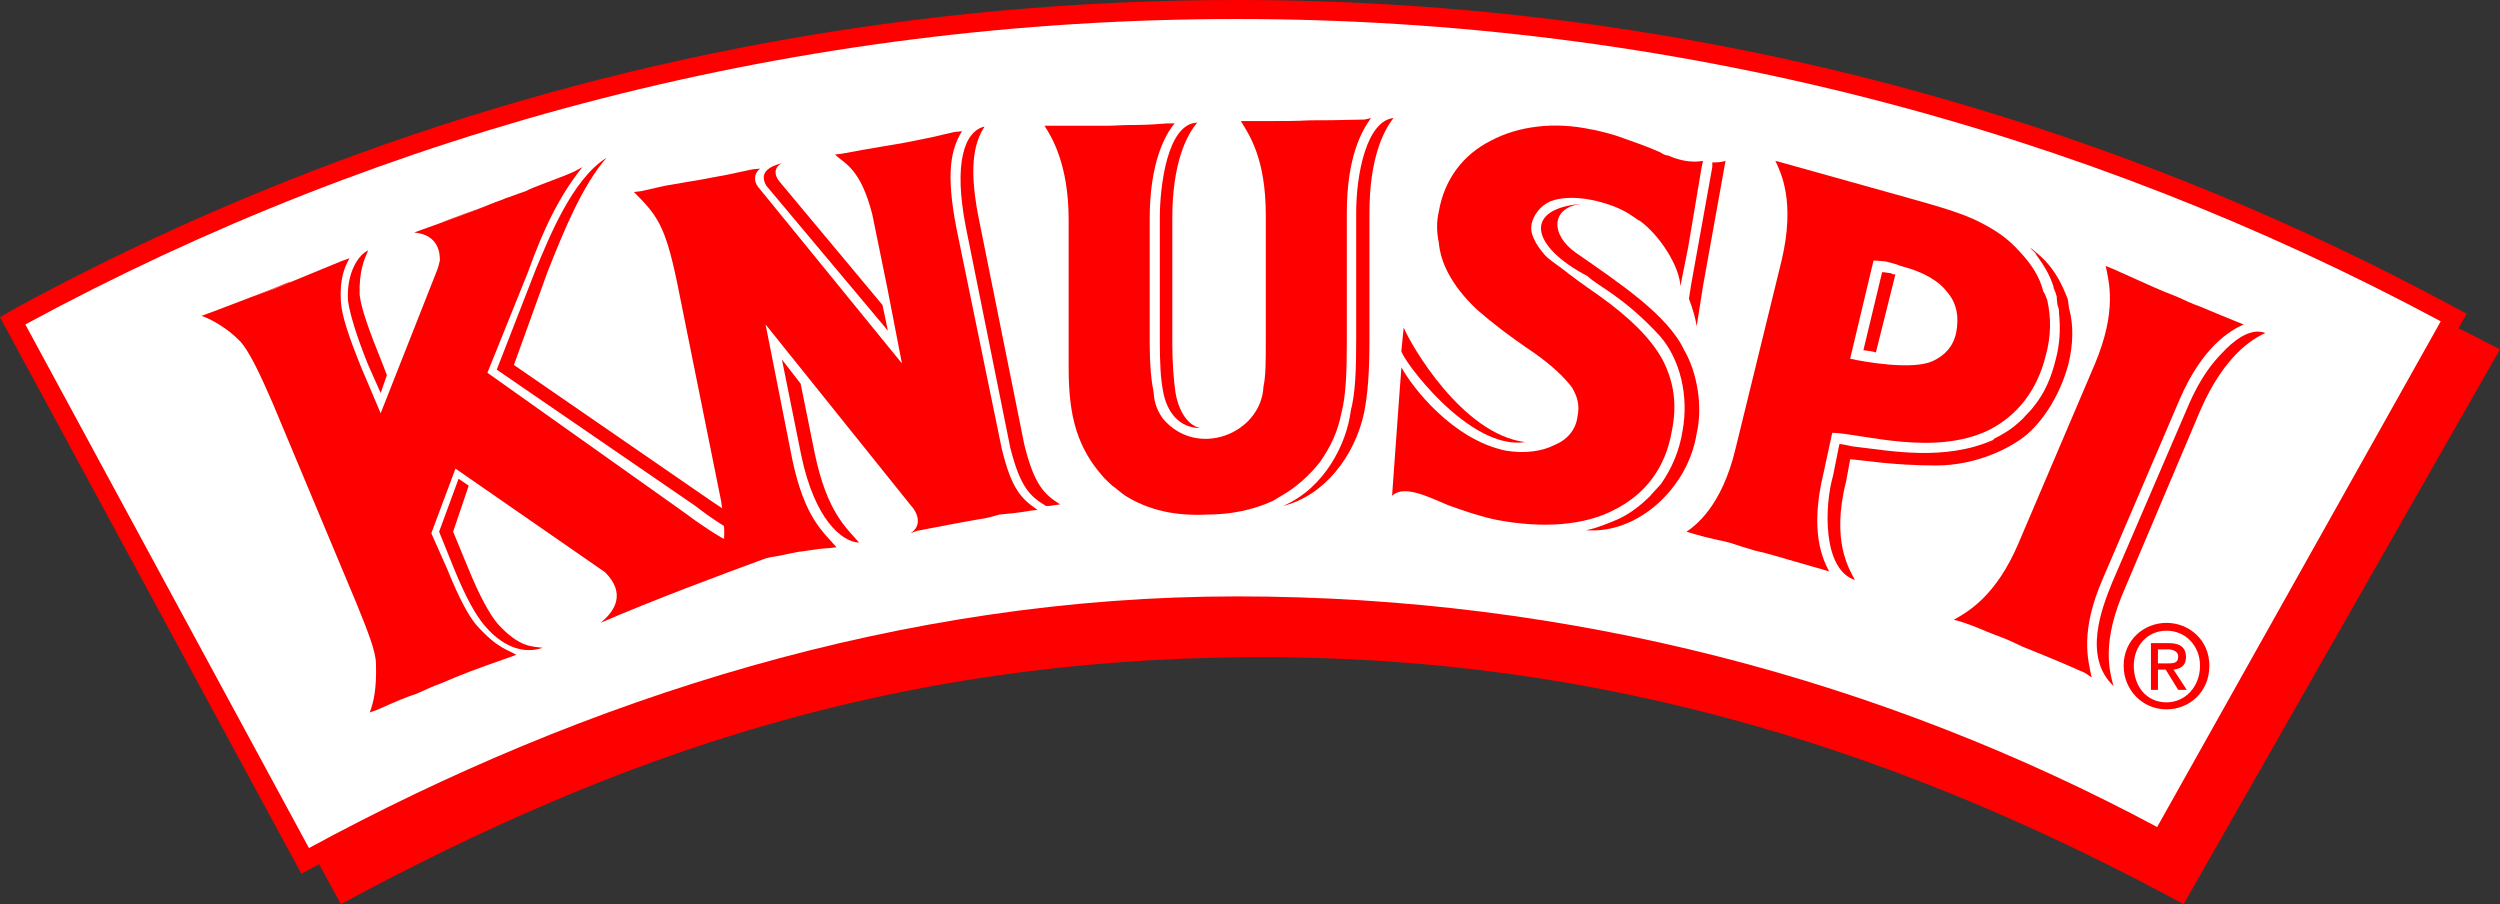
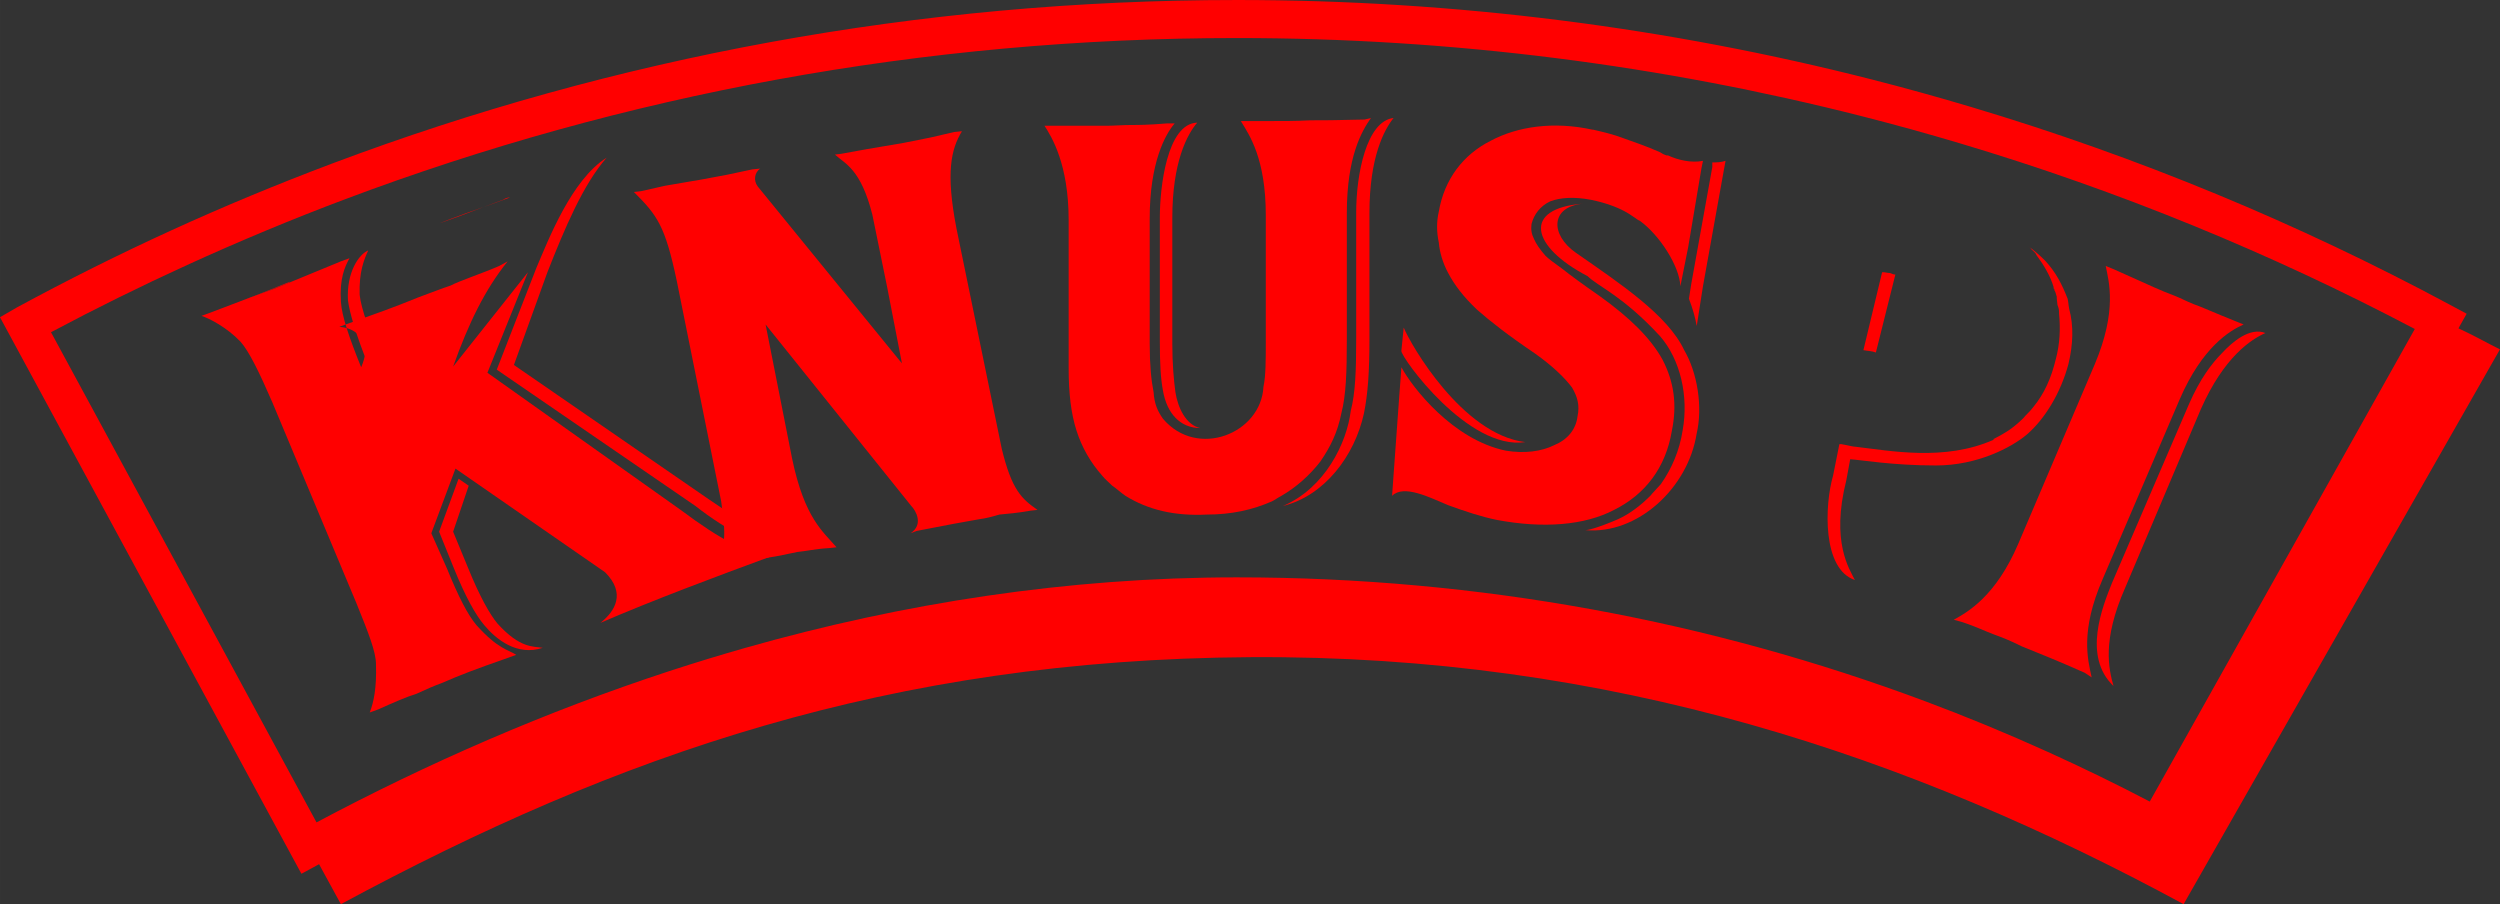
<svg xmlns="http://www.w3.org/2000/svg" width="212.6px" height="76.889px" enable-background="new 0 0 212.599 76.889" version="1.1" viewBox="0 0 212.599 76.889" xml:space="preserve">
  <rect x="0" y="0" width="212.599" height="76.889" fill="#333333" stroke="none" />
  <path d="m105.19 3.235h-2e-3c-26.711 0-52.263 4.841-75.793 13.689-4.522 1.701-9.019 3.574-13.485 5.614-3.947 1.803-7.807 3.709-11.574 5.714l22.58 41.684c9.485-5.049 19.535-9.438 30.024-12.872 2.138-0.698 4.297-1.36 6.475-1.979 13.362-3.796 27.369-5.987 41.771-5.987h2e-3c20.623 0 40.335 3.742 58.514 10.531 3.487 1.302 6.965 2.739 10.426 4.305 2.973 1.345 5.869 2.756 8.686 4.23l22.539-40.186c-12.23-6.446-25.174-11.759-38.678-15.789-2.703-0.807-5.454-1.568-8.252-2.283-17.049-4.35-34.893-6.67-53.233-6.671m-3e-3 -3.235h2e-3c18.631 1e-3 36.733 2.353 54.007 6.762 2.789 0.712 5.583 1.486 8.377 2.321 14.238 4.249 27.875 9.911 40.735 16.817l1.454 0.78-0.697 1.242c1.217 0.555 2.347 1.198 3.528 1.79l-26.901 47.178c-23.257-12.59-48.7-21.203-79.38-21.005-30.612 0.199-53.869 8.349-77.326 21.005l-1.855-3.4c-0.034 0.02-0.069 0.038-0.103 0.057l-1.398 0.758-0.767-1.415-24.117-44.528-0.75-1.385 1.363-0.788h1e-3l0.038-0.025c4.336-2.352 8.734-4.548 13.186-6.582 4.432-2.025 9-3.923 13.697-5.69 23.879-8.978 49.806-13.892 76.906-13.892z" clip-rule="evenodd" fill="#f00" fill-rule="evenodd" />
-   <path d="m105.19 1.617c36.973 0 71.893 9.343 102.37 25.709l-24.117 43.004c-23.259-12.457-49.895-19.613-78.254-19.613-28.492 0-55.46 8.68-78.916 21.401l-24.119-44.526c30.547-16.567 65.665-25.975 103.04-25.975" clip-rule="evenodd" fill="#fff" fill-rule="evenodd" />
  <path d="m179.07 22.622l0.663 0.266c3.711 1.657 3.775 1.722 5.167 2.252 0.663 0.265 0.994 0.464 1.656 0.729 0.598 0.199 1.591 0.663 3.578 1.457l0.664 0.266c-1.193 0.53-3.513 1.921-5.435 6.36l-6.559 15.307c-1.922 4.438-1.26 6.824-0.929 8.348l-0.596-0.396c-2.385-1.061-3.577-1.524-5.367-2.253-0.927-0.465-1.59-0.73-2.318-0.994-0.729-0.266-1.524-0.663-2.718-1.061l-0.729-0.199c1.193-0.663 3.578-1.987 5.5-6.493l6.493-15.239c1.924-4.573 1.195-7.025 0.93-8.35" clip-rule="evenodd" fill="#f00" fill-rule="evenodd" />
  <path d="m192.65 28.32c-1.191 0.531-3.512 1.989-5.499 6.494l-6.428 15.173c-1.987 4.506-1.392 6.892-0.993 8.35-2.65-2.518-0.928-6.759-0.134-8.746l6.561-15.24c0.928-2.121 1.921-3.446 2.849-4.373 0.796-0.862 2.319-2.188 3.644-1.658" clip-rule="evenodd" fill="#f00" fill-rule="evenodd" />
-   <path d="m164.36 30.706c0.994-0.464 1.722-1.193 1.986-2.386h1e-3c0.265-1.325 0.066-2.518-0.729-3.445-0.729-0.994-2.12-1.79-3.975-2.253-0.465-0.199-0.861-0.265-1.325-0.397-0.266 0-0.53-0.066-0.995-0.066l-1.988 8.349c1.193 0.263 5.302 0.993 7.025 0.198m-8.547 6.096l-0.73 3.379c-1.259 5.168 0 7.487 0.464 8.415l-0.663-0.199c-3.975-1.127-4.24-1.259-5.697-1.589-0.663-0.199-1.325-0.398-2.121-0.664-0.729-0.198-1.656-0.331-2.98-0.729l-0.663-0.199c0.663-0.463 2.981-2.055 4.174-7.089l3.909-15.969c1.193-5.036-0.066-7.487-0.53-8.481l0.729 0.199 10.669 2.982c2.584 0.729 4.438 1.259 5.897 1.988 1.457 0.729 2.518 1.458 3.511 2.584 0.929 0.994 1.657 2.054 1.988 3.379 0.132 0.132 0.198 0.398 0.331 0.729 0.331 1.458 0.331 3.049-0.133 4.705-0.729 2.982-2.45 5.102-4.771 6.294-4.637 2.319-10.868 0.331-13.384 0.265z" clip-rule="evenodd" fill="#f00" fill-rule="evenodd" />
  <path d="m161.18 23.351l-1.656 6.626c-0.331-0.133-0.729-0.133-1.061-0.2l1.591-6.626h0.132c0.134 0 0.332 0.066 0.53 0.066 0.067 1e-3 0.265 0.134 0.464 0.134" clip-rule="evenodd" fill="#f00" fill-rule="evenodd" />
  <path d="m157.34 39.054l-0.33 1.789c-1.325 5.234 0.265 7.554 0.729 8.481-2.784-0.928-2.585-6.36-1.855-8.879l0.53-2.649c0-0.133 1.059 0.197 1.391 0.197 2.915 0.333 7.555 1.259 11.728-0.596v-0.066c0.796-0.397 1.459-0.795 2.121-1.391 0.132-0.132 0.397-0.332 0.595-0.597 0.2-0.199 0.465-0.463 0.663-0.729 0.929-1.127 1.524-2.452 1.922-4.108 0.332-1.259 0.397-2.518 0.266-3.844 0-0.265 0-0.397-0.133-0.729 0-0.132-0.065-0.397-0.065-0.728-0.067-0.133-0.067-0.332-0.199-0.53v-0.067c0-0.065-0.066-0.065-0.066-0.065h1e-3v-0.133c-0.266-0.927-0.862-1.921-1.459-2.716-0.066-0.199-0.198-0.265-0.397-0.464-0.065-0.065-0.133-0.199-0.265-0.265 0.464 0.332 0.928 0.729 1.391 1.193 0.928 0.994 1.459 2.054 1.922 3.247 0.066 0.265 0.066 0.53 0.133 0.861 0.397 1.459 0.331 3.048-0.066 4.705-0.662 2.452-1.988 4.638-3.512 5.963-1.325 1.126-4.24 2.65-7.753 2.65-3.647 0-6.298-0.463-7.292-0.53" clip-rule="evenodd" fill="#f00" fill-rule="evenodd" />
  <path d="m144.82 13.677l-0.134 0.662-1.126 6.692-0.662 3.314c-0.067-1.724-1.79-4.374-3.446-5.566-0.198-0.066-0.397-0.266-0.53-0.333h1e-3c-0.994-0.728-2.319-1.193-3.645-1.457-1.392-0.266-2.584-0.199-3.445 0.133-0.861 0.398-1.392 1.126-1.591 1.921-0.066 0.463 0 0.862 0.199 1.259 0.199 0.464 0.53 0.927 0.994 1.458 0.265 0.265 0.728 0.596 1.457 1.126 0.663 0.529 1.658 1.259 3.18 2.319 2.586 1.855 4.308 3.578 5.302 5.367 0.994 1.922 1.258 3.843 0.795 6.096-0.53 3.113-2.253 5.367-4.903 6.692-2.518 1.324-6.029 1.591-9.938 0.861-1.325-0.266-2.717-0.729-4.175-1.259-1.59-0.663-3.776-1.789-4.771-0.796l0.132-1.855 0.464-6.426 0.198-2.651c0.93 1.723 4.375 6.162 8.88 7.09 1.591 0.264 3.048 0.065 4.107-0.465 1.127-0.463 1.855-1.325 1.988-2.45 0.2-0.928 0-1.658-0.464-2.452-0.596-0.795-1.59-1.788-3.18-2.916-2.253-1.523-3.776-2.716-4.903-3.71-1.192-1.125-1.922-2.12-2.452-3.114-0.463-0.861-0.729-1.789-0.795-2.583-0.198-0.928-0.198-1.79 0-2.651h1e-3c0.464-2.717 2.054-4.837 4.439-6.029 2.252-1.193 5.3-1.657 8.613-0.929h0.066c0.861 0.201 1.723 0.399 2.583 0.73 0.929 0.331 1.922 0.663 3.114 1.192 0.199 0.132 0.332 0.199 0.531 0.265h0.132c0.863 0.399 1.989 0.663 2.984 0.465" clip-rule="evenodd" fill="#f00" fill-rule="evenodd" />
  <path d="m134.61 17.321c-2.783 0.266-2.783 2.65-0.598 4.174 3.711 2.584 7.819 5.3 9.211 8.282 1.127 1.922 1.591 4.837 1.061 7.09-0.729 4.639-5.036 8.614-9.476 8.217 0.198 0 0.928-0.132 2.782-0.928 0.86-0.397 1.591-0.928 2.187-1.458 0.266-0.265 0.597-0.53 0.729-0.729 0.265-0.265 0.464-0.529 0.729-0.794 0.928-1.325 1.59-2.849 1.855-4.572 0.53-2.916-0.198-6.03-1.922-8.017-3.18-3.447-5.301-4.241-6.162-5.103-4.836-2.518-5.565-5.764-0.396-6.162" clip-rule="evenodd" fill="#f00" fill-rule="evenodd" />
  <path d="m146.74 13.677l-0.133 0.728-1.788 9.94-0.53 3.38c-0.132-0.73-0.331-1.459-0.663-2.32l0.198-1.259 1.789-9.94v-0.396c0.399 0 0.73 0 1.127-0.133" clip-rule="evenodd" fill="#f00" fill-rule="evenodd" />
  <path d="m119.17 29.844c0 0.597 5.7 8.482 10.536 7.753-5.366-0.663-9.74-8.283-10.336-9.741l-0.2 1.988z" clip-rule="evenodd" fill="#f00" fill-rule="evenodd" />
  <path d="m88.825 10.695h0.597 4.638c0.663 0 1.458-0.066 2.12-0.066 0.53 0 1.458 0 3.048-0.133h0.663c-0.795 0.929-2.121 3.313-2.121 8.084v10.668c0 1.788 0.133 3.114 0.332 4.107 0.066 0.994 0.331 1.591 0.794 2.253 2.916 3.445 8.349 1.259 8.548-2.716 0.199-0.928 0.199-2.187 0.199-3.91v-10.667c0-4.836-1.393-6.824-2.121-8.017h0.662c3.247 0 3.91 0 5.235-0.066 1.591 0 1.591 0 4.639-0.067l0.529-0.132c-0.795 1.126-2.053 3.313-2.053 8.083v10.734c0 2.783-0.067 4.771-0.465 6.294-0.332 1.657-0.928 2.849-1.789 4.108-0.929 1.193-2.054 2.188-3.313 2.916-0.265 0.133-0.53 0.332-0.795 0.464-1.656 0.729-3.446 1.127-5.566 1.127-2.716 0.133-4.969-0.397-6.891-1.591-0.398-0.265-0.729-0.596-1.126-0.861-0.266-0.265-0.597-0.53-0.862-0.861-0.994-1.126-1.722-2.385-2.186-3.843-0.465-1.458-0.663-3.18-0.663-5.301v-12.589c1e-3 -4.772-1.456-7.09-2.053-8.018" clip-rule="evenodd" fill="#f00" fill-rule="evenodd" />
  <path d="m118.51 10.033c-0.794 0.993-2.053 3.313-2.053 8.083v10.734c0 2.783-0.133 4.638-0.465 6.294-0.794 3.646-3.379 7.024-6.891 7.885 3.578-1.523 5.435-5.367 5.765-8.083 0.397-1.524 0.464-3.446 0.464-6.162v-10.734c0-3.181 0.861-7.752 3.18-8.017m-16.697 0.398c-0.862 0.994-2.12 3.379-2.12 8.083v10.735c0 1.723 0.131 3.114 0.264 4.107 0.199 1.259 0.862 2.783 2.122 3.048-1.724 0-2.851-1.26-3.182-3.181-0.198-1.06-0.265-2.319-0.265-4.175v-10.601c0-2.45 0.597-7.951 3.181-8.016z" clip-rule="evenodd" fill="#f00" fill-rule="evenodd" />
  <path d="m85.181 38.127c0.861 3.578 1.723 4.307 3.048 5.235l-0.596 0.066c-1.126 0.198-1.922 0.264-2.65 0.331-0.663 0.198-1.193 0.331-1.723 0.397-1.193 0.198-2.916 0.529-5.301 0.993l-0.529 0.199c1.126-0.729 0.464-1.921 0.065-2.319 0.067 0 0 0 0 0l-12.391-15.437 2.254 11.396c1.06 5.102 2.65 6.228 3.777 7.553l-0.598 0.067c-1.192 0.066-1.987 0.264-2.716 0.33-0.662 0.133-1.855 0.398-2.386 0.464-1.192 0.199-2.187 0.398-4.372 0.929l-0.598 0.065c1.126-1.589 1.392-2.187 0.862-5.765l-3.777-18.75c-0.994-4.705-1.656-5.566-3.644-7.554l0.596-0.067 2.054-0.463 2.319-0.398c0.132 0 1.458-0.265 2.916-0.531l2.187-0.464 0.663-0.066c-0.464 0.332-0.597 0.995-0.199 1.525l12.258 15.041-1.259-6.494-1.259-6.162c-0.994-3.91-2.319-4.308-3.18-5.102l0.53-0.066 2.187-0.397c1.523-0.265 3.114-0.53 3.114-0.53l2.319-0.464 1.988-0.463 0.664-0.067c-0.929 1.524-1.393 3.512-0.464 8.283l3.841 18.685z" clip-rule="evenodd" fill="#f00" fill-rule="evenodd" />
-   <path d="m66.496 13.875c-0.663 0.331-0.729 0.994-0.133 1.657l8.681 10.402 0.464 2.188-10.337-12.324c-0.664-1.127 0.264-1.656 1.325-1.923m1.589 18.752l1.193 5.896c1.06 5.103 2.717 6.361 3.776 7.62-1.523-0.066-3.776-2.054-4.903-7.354l-1.656-8.217 1.59 2.055zm19.018 5.169c0.862 3.511 1.723 4.24 3.048 5.102l-0.529 0.066c-0.266 0.065-0.464 0.065-0.664 0.065-1.325-0.795-2.186-1.523-3.047-4.969l-3.777-18.751c-1.062-5.434-0.132-8.15 1.59-8.548-0.928 1.458-1.391 3.578-0.397 8.283l3.776 18.752z" clip-rule="evenodd" fill="#f00" fill-rule="evenodd" />
-   <path d="m44.895 23.152l-3.446 8.548 16.432 11.662c3.645 2.716 5.302 3.446 7.62 3.976-4.505 1.657-10.005 3.71-14.445 5.632 1.259-0.994 2.187-2.52 0.397-4.307l-12.721-8.813-2.054 5.499 1.325 2.982c0.994 2.451 1.79 3.975 2.518 4.837 1.855 2.053 2.651 2.053 3.379 2.518l-0.729 0.265c-2.849 0.994-4.042 1.457-5.566 2.12-0.728 0.266-1.325 0.529-2.187 0.928-0.861 0.265-1.921 0.729-3.247 1.325l-0.729 0.266c0.332-0.861 0.597-2.054 0.531-4.108 0-1.061-0.663-2.716-1.656-5.169l-7.156-17.094c-1.061-2.453-1.989-4.374-2.716-5.169-1.128-1.192-2.651-1.987-3.314-2.187l0.729-0.265c3.644-1.391 3.644-1.391 5.499-2.054 1.79-0.729 1.79-0.729 5.632-2.32l0.729-0.265c-0.396 0.729-0.86 1.723-0.729 3.71 0.067 1.192 0.729 3.115 1.723 5.566l1.657 3.909 4.704-11.927c0.199-0.463 0.266-0.795 0.332-1.06 0-0.464 0-2.187-2.187-2.385l0.729-0.266c2.584-0.927 3.578-1.258 6.03-2.253 1.259-0.463 1.921-0.728 2.716-0.993 0.729-0.396 2.584-0.994 4.108-1.656l0.729-0.398c-1.92 2.386-3.313 5.236-4.637 8.946" clip-rule="evenodd" fill="#f00" fill-rule="evenodd" />
+   <path d="m44.895 23.152l-3.446 8.548 16.432 11.662c3.645 2.716 5.302 3.446 7.62 3.976-4.505 1.657-10.005 3.71-14.445 5.632 1.259-0.994 2.187-2.52 0.397-4.307l-12.721-8.813-2.054 5.499 1.325 2.982c0.994 2.451 1.79 3.975 2.518 4.837 1.855 2.053 2.651 2.053 3.379 2.518l-0.729 0.265c-2.849 0.994-4.042 1.457-5.566 2.12-0.728 0.266-1.325 0.529-2.187 0.928-0.861 0.265-1.921 0.729-3.247 1.325l-0.729 0.266c0.332-0.861 0.597-2.054 0.531-4.108 0-1.061-0.663-2.716-1.656-5.169l-7.156-17.094c-1.061-2.453-1.989-4.374-2.716-5.169-1.128-1.192-2.651-1.987-3.314-2.187l0.729-0.265c3.644-1.391 3.644-1.391 5.499-2.054 1.79-0.729 1.79-0.729 5.632-2.32l0.729-0.265c-0.396 0.729-0.86 1.723-0.729 3.71 0.067 1.192 0.729 3.115 1.723 5.566c0.199-0.463 0.266-0.795 0.332-1.06 0-0.464 0-2.187-2.187-2.385l0.729-0.266c2.584-0.927 3.578-1.258 6.03-2.253 1.259-0.463 1.921-0.728 2.716-0.993 0.729-0.396 2.584-0.994 4.108-1.656l0.729-0.398c-1.92 2.386-3.313 5.236-4.637 8.946" clip-rule="evenodd" fill="#f00" fill-rule="evenodd" />
  <path d="m37.408 18.978l0.663-0.265c2.253-0.862 3.379-1.193 5.301-1.922-0.199 0-0.398 0.066-0.597 0.199-2.188 0.795-3.247 1.259-5.367 1.988m-6.096 2.319c-0.332 0.729-0.795 1.789-0.728 3.777 0.131 1.192 0.859 3.181 1.854 5.632l0.463 1.193-0.529 1.524-1.061-2.386c-0.994-2.45-1.591-4.439-1.722-5.5-0.133-2.385 0.928-3.909 1.723-4.24zm-11.994 4.771l0.729-0.266c3.048-1.193 3.446-1.392 4.638-1.855-0.133 0.132-0.33 0.199-0.53 0.265-1.722 0.663-1.789 0.729-4.837 1.856zm20.54 15.239l-1.325 3.909 1.259 3.048c0.993 2.452 1.856 3.977 2.518 4.771 1.921 2.121 3.048 1.923 3.843 2.055-2.187 0.729-3.975-0.729-4.969-1.921-0.729-0.862-1.59-2.386-2.584-4.837l-1.259-3.115 1.656-4.505 0.861 0.595zm6.693-18.155l-2.849 7.885 16.632 11.463c3.909 2.649 5.367 3.577 7.751 4.108-2.584 0.729-6.494-1.656-8.945-3.579l-16.896-11.595 3.38-8.68c0.994-2.319 2.98-7.488 5.963-9.343-1.988 2.254-3.578 6.031-5.036 9.741z" clip-rule="evenodd" fill="#f00" fill-rule="evenodd" />
-   <path d="m183.51 56.415v-1.193h0.861c0.332 0 0.862 0.134 0.862 0.598 0 0.596-0.398 0.596-0.993 0.596h-0.73zm0 0.53h0.663l1.061 1.723h0.729l-1.128-1.723c0.597-0.066 1.061-0.331 1.061-1.061 0-0.795-0.464-1.192-1.457-1.192h-1.523v3.976h0.595v-1.723zm3.579-0.331c0 1.789-1.26 3.114-2.849 3.114-1.724 0-2.784-1.392-2.784-3.114 0-1.724 1.193-2.981 2.784-2.981 1.59-1e-3 2.849 1.257 2.849 2.981zm0.796 0c0-2.188-1.724-3.645-3.645-3.645-1.922 0-3.646 1.457-3.646 3.645 1e-3 2.054 1.591 3.71 3.646 3.71 1.921 0 3.645-1.457 3.645-3.71z" clip-rule="evenodd" fill="#f00" fill-rule="evenodd" />
</svg>